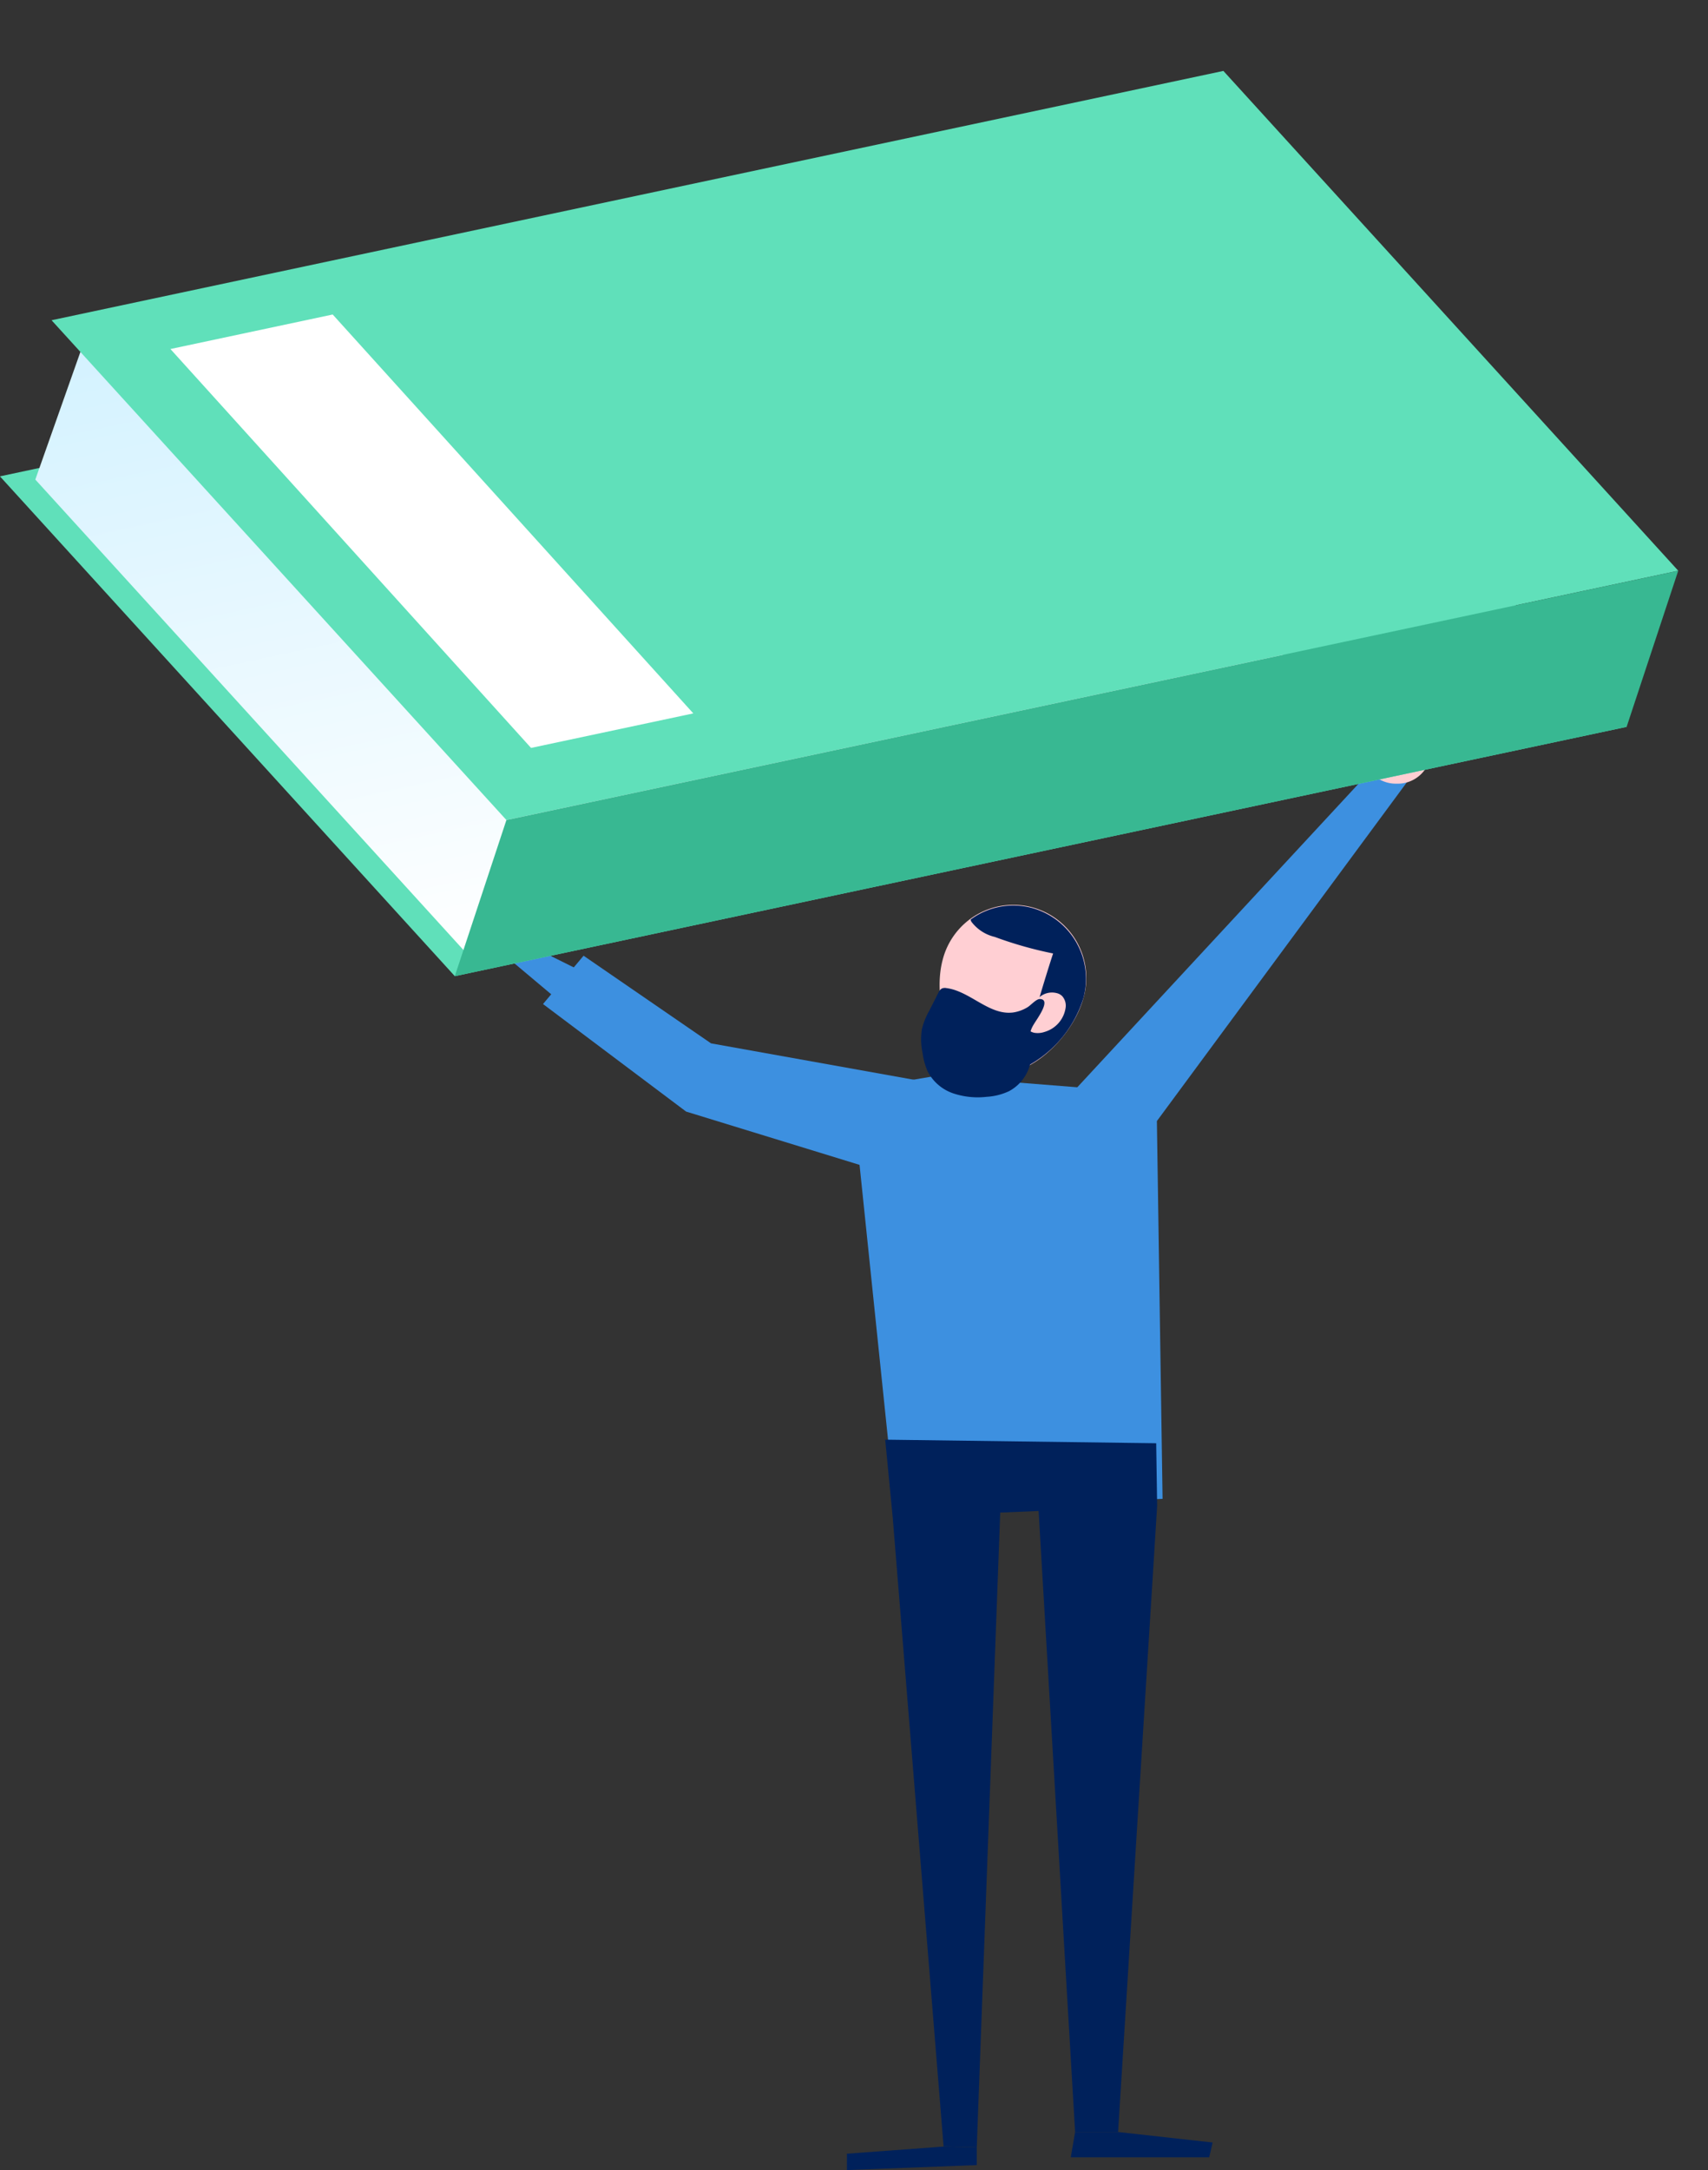
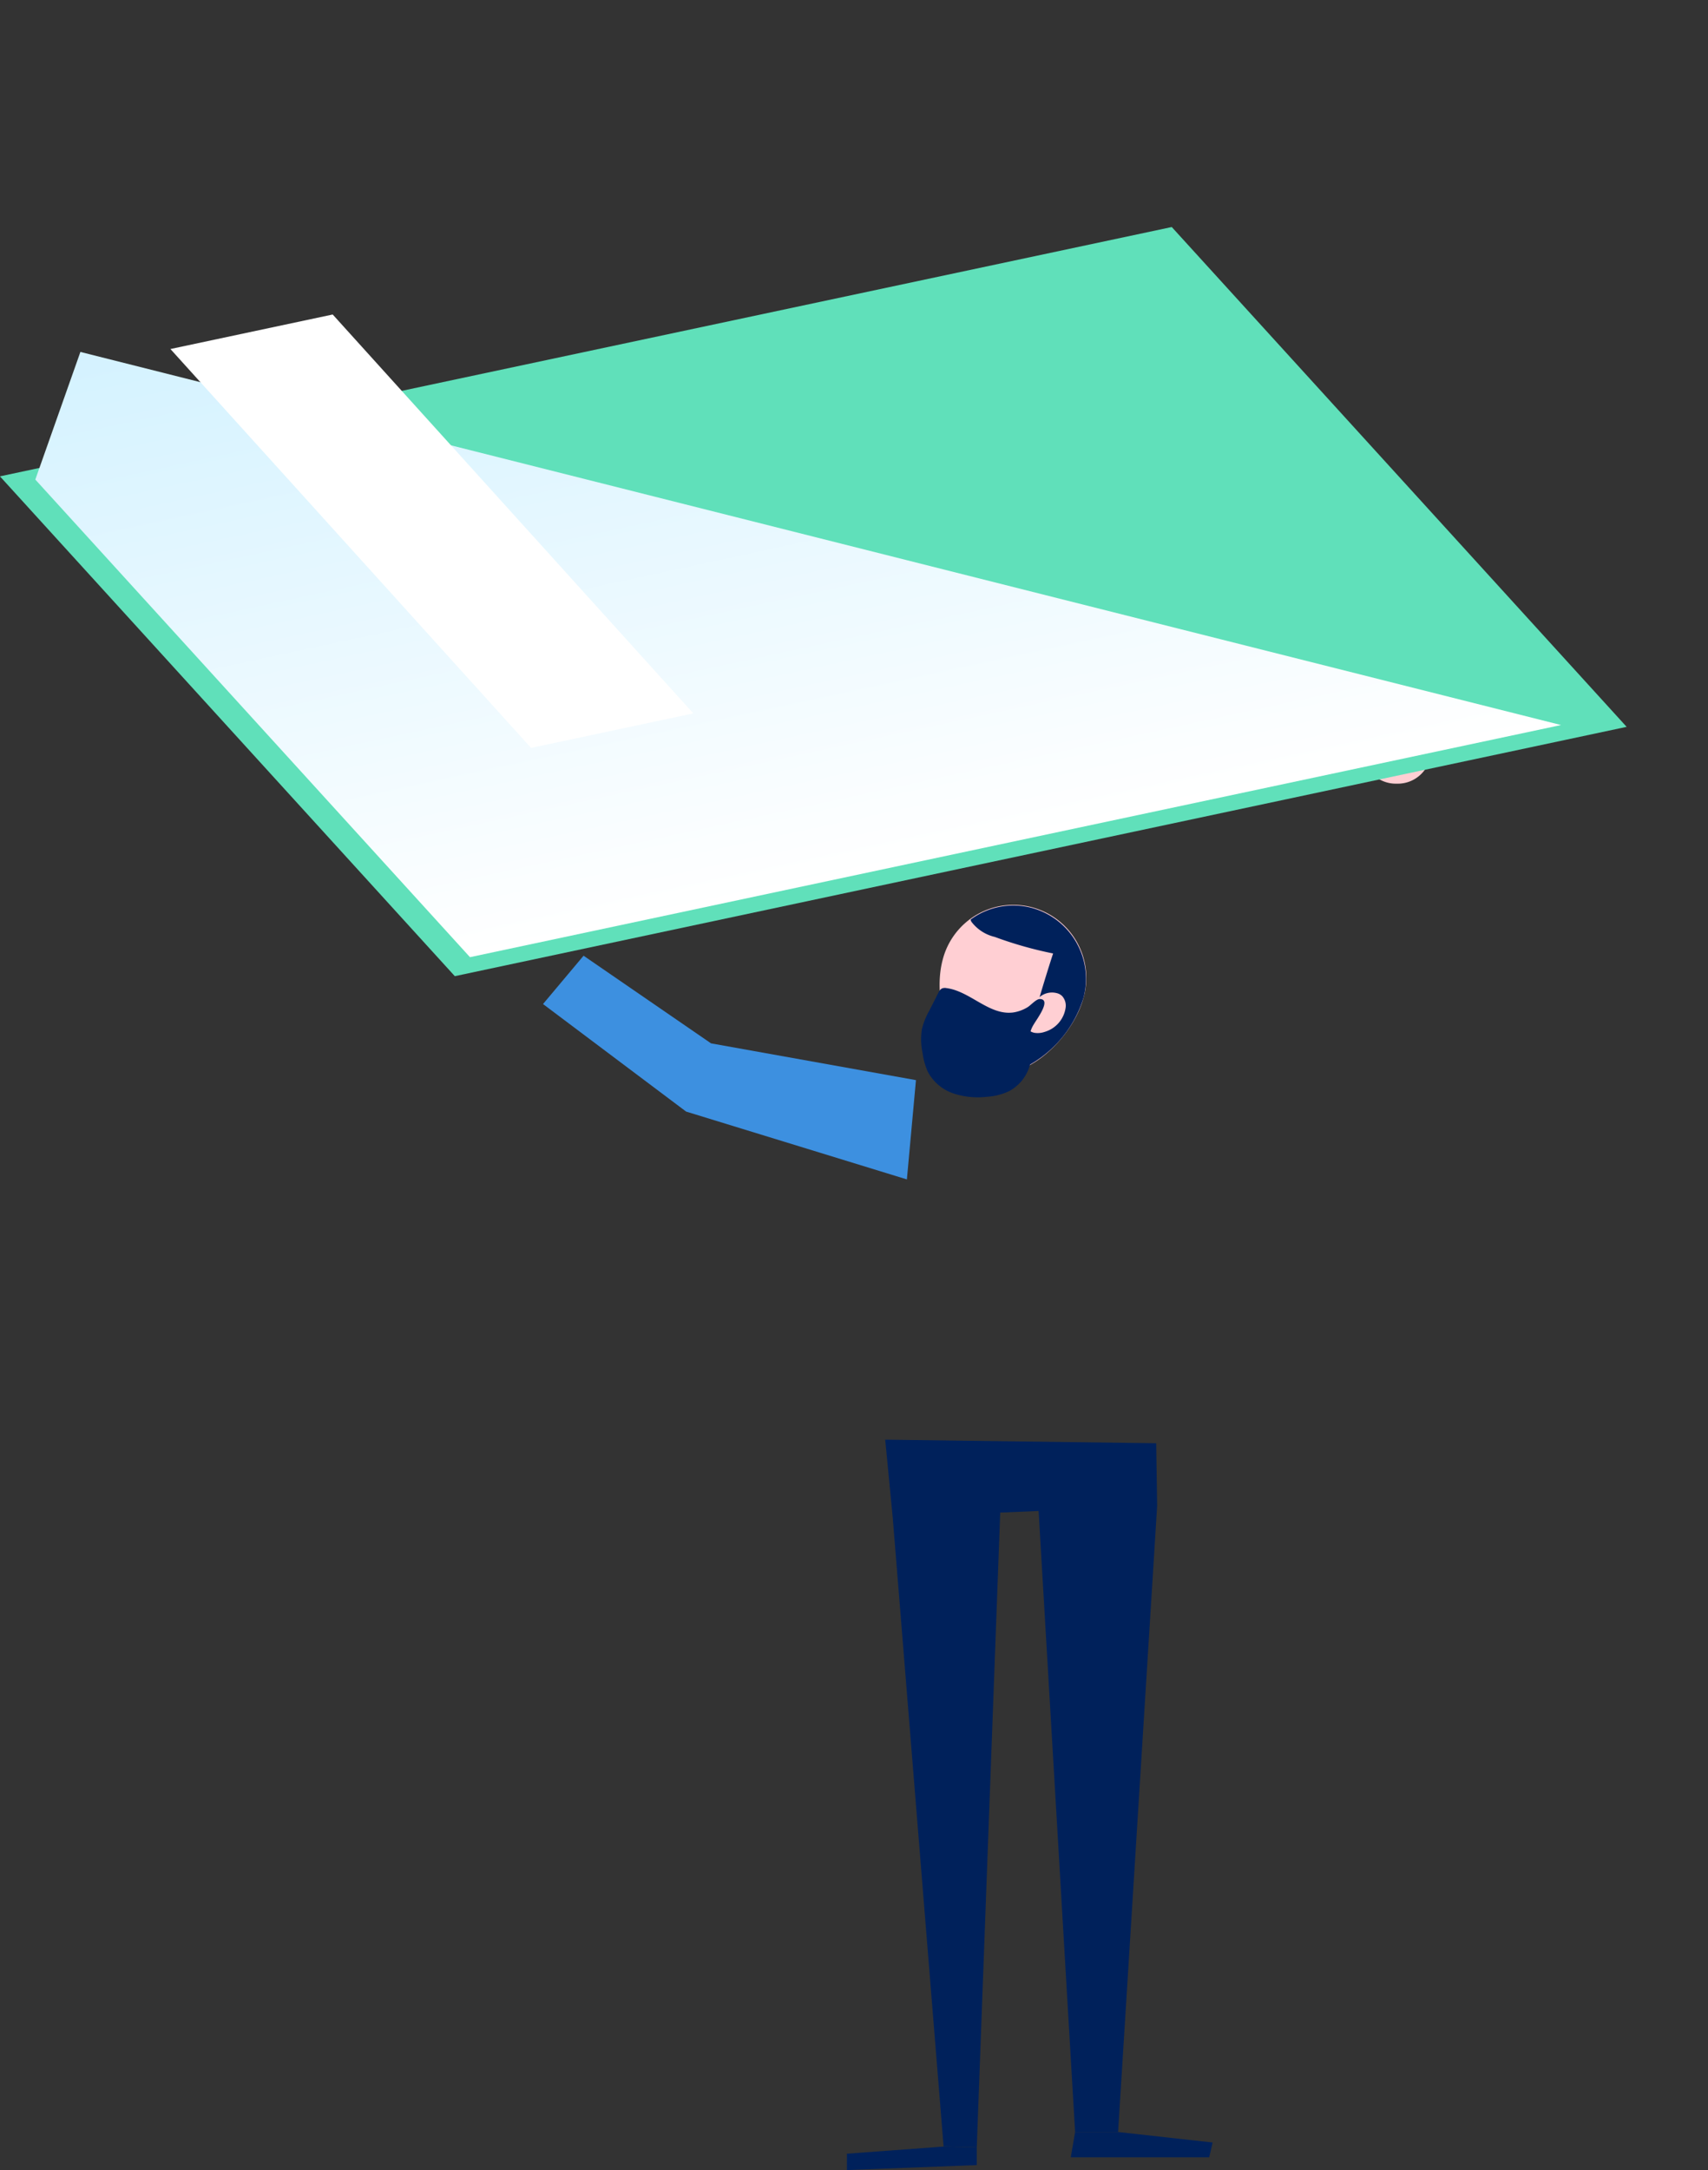
<svg xmlns="http://www.w3.org/2000/svg" width="212.127" height="269.411" viewBox="0 0 212.127 269.411">
  <rect x="0" y="0" width="212.127" height="269.411" fill="#333333" stroke="none" />
  <defs>
    <linearGradient id="linear-gradient" y1="0.5" x2="1" y2="0.5" gradientUnits="objectBoundingBox">
      <stop offset="0" stop-color="#fff" />
      <stop offset="1" stop-color="#d4f2ff" />
    </linearGradient>
  </defs>
  <g id="Groupe_82" data-name="Groupe 82" transform="translate(52.566 82.258)">
-     <path id="Fill-1" d="M25.464,46.358,30.87,98.5l33.191-1.4L63.354,50.2,95.34,6.869l-4.946-.7L53.468,46.007l-17.652-1.4Z" transform="translate(27.761 6.719)" fill="#3d90e0" fill-rule="evenodd" />
    <g id="Group" transform="matrix(0.766, 0.643, -0.643, 0.766, 15.367, 12.926)">
-       <path id="Fill-6" d="M7.658,16.1,2.235,17.842,0,1.942,1.285,0Z" transform="translate(6.753 21.03) rotate(-82)" fill="#3d90e0" fill-rule="evenodd" />
      <path id="Fill-1-2" data-name="Fill-1" d="M7.822.41,8.663,19.6,20.337,42.668l-10.52,6.52L.038,22.227,0,0Z" transform="translate(18.565 22.883) rotate(-93)" fill="#3d90e0" fill-rule="evenodd" />
      <path id="Fill-12" d="M8.209,2.621a30.222,30.222,0,0,0-3.07,1.907C5.077,4.743,3,9.869,3,9.869L0,9.435.848,1.012,4.976,0Z" transform="matrix(-0.292, -0.956, 0.956, -0.292, 2.4, 23.907)" fill="#3d90e0" fill-rule="evenodd" />
    </g>
    <g id="Group-17" transform="translate(52.617 30.146)">
      <path id="Fill-2" d="M5.9,6.714c-1.32,4.857.762,12.651,5.584,13.981s10.558-4.307,11.878-9.165A9.058,9.058,0,1,0,5.9,6.714" transform="translate(6.003 0)" fill="#ffcfd3" fill-rule="evenodd" />
      <path id="Fill-4" d="M10.343,3.906A5.1,5.1,0,0,1,7.45,2.017a1.494,1.494,0,0,1-.1-.257A8.941,8.941,0,0,1,15.016.323a9.126,9.126,0,0,1,6.342,11.2,14.434,14.434,0,0,1-7.643,8.763,15.732,15.732,0,0,1,.548-2.9q1.5-5.763,3.338-11.423a48.546,48.546,0,0,1-7.258-2.059" transform="translate(8.007 0.004)" fill="#00215b" fill-rule="evenodd" />
      <path id="Fill-6-2" data-name="Fill-6" d="M12.452,5.7a2.383,2.383,0,0,1,2.292-.378,1.479,1.479,0,0,1,.467.313,1.782,1.782,0,0,1,.421,1.425,3.67,3.67,0,0,1-2.614,3.011,2.636,2.636,0,0,1-1.178.124,1.494,1.494,0,0,1-1.008-.586C9.989,8.4,11.511,6.39,12.452,5.7" transform="translate(11.533 5.635)" fill="#ffcfd3" fill-rule="evenodd" />
      <path id="Fill-8" d="M36.05,39.964,31.2,117.7H25.862L21.329,40.6l-4.769.2-2.912,78.8-4.12-.1L3.207,41.371l-.931-9.627,33.656.443Z" transform="translate(2.48 34.584)" fill="#00215b" fill-rule="evenodd" />
      <path id="Fill-10" d="M19.182,72.881l11.739,1.3L30.5,76.018H13.307l.536-3.137Z" transform="translate(14.497 79.401)" fill="#00215b" fill-rule="evenodd" />
      <g id="Group-14" transform="translate(0 154.088)">
        <path id="Fill-12-2" data-name="Fill-12" d="M16.126.1V2.3L0,2.919V.887L12.006,0Z" fill="#00215b" fill-rule="evenodd" />
      </g>
      <path id="Fill-15" d="M15.754,7.959c-2.939.32-5.272-2.662-8.2-3.038A1,1,0,0,0,7,4.967a1.12,1.12,0,0,0-.45.545Q6,6.61,5.441,7.7a9.293,9.293,0,0,0-.931,2.321A8.273,8.273,0,0,0,4.6,13.01a8.277,8.277,0,0,0,.64,2.282,5.61,5.61,0,0,0,3.146,2.694,9.625,9.625,0,0,0,4.168.434,7.56,7.56,0,0,0,2.778-.7,5.264,5.264,0,0,0,2.732-5.352,6.116,6.116,0,0,1-.185-1.572,3.838,3.838,0,0,1,.565-1.432c.286-.514,2.227-3.069.71-3.084-.462,0-1.13.79-1.535,1.025a4.761,4.761,0,0,1-1.864.657" transform="translate(4.802 5.344)" fill="#00215b" fill-rule="evenodd" />
    </g>
    <g id="Group-23" transform="translate(46.712)">
      <path id="Fill-21" d="M0,.7,2.026,18.625H8.712L4.762,0Z" fill="none" fill-rule="evenodd" />
    </g>
    <g id="Group-28" transform="translate(116.662 7.001)">
      <path id="Fill-26" d="M8.5,4.017A4.136,4.136,0,0,1,4.249,8.033,4.136,4.136,0,0,1,0,4.017,4.136,4.136,0,0,1,4.249,0,4.136,4.136,0,0,1,8.5,4.017" fill="#ffcfd3" fill-rule="evenodd" />
    </g>
  </g>
  <g id="Group-17-2" data-name="Group-17" transform="matrix(-0.208, -0.978, 0.978, -0.208, 15.064, 129.999)">
    <path id="Fill-10-2" data-name="Fill-10" d="M0,42.354v148.81l72.455-42.355V0Z" transform="translate(0 0)" fill="#60e0ba" fill-rule="evenodd" />
    <g id="Group-13" transform="translate(1.915 4.215)">
      <path id="Fill-11" d="M0,40.472V179.024L83.571,8.773,69.236,0Z" transform="translate(0 0)" fill-rule="evenodd" fill="url(#linear-gradient)" />
    </g>
-     <path id="Fill-14" d="M0,42.354V191.163l72.455-42.354V0Z" transform="translate(17.626 10.303)" fill="#60e0ba" fill-rule="evenodd" />
-     <path id="Fill-15-2" data-name="Fill-15" d="M0,148.81l17.625,10.3V10.3L0,0Z" transform="translate(0 42.353)" fill="#38b892" fill-rule="evenodd" />
    <path id="Fill-16" d="M0,33.509V54.115L57.763,20.607V0Z" transform="translate(25.75 24.001)" fill="#fff" fill-rule="evenodd" />
  </g>
</svg>